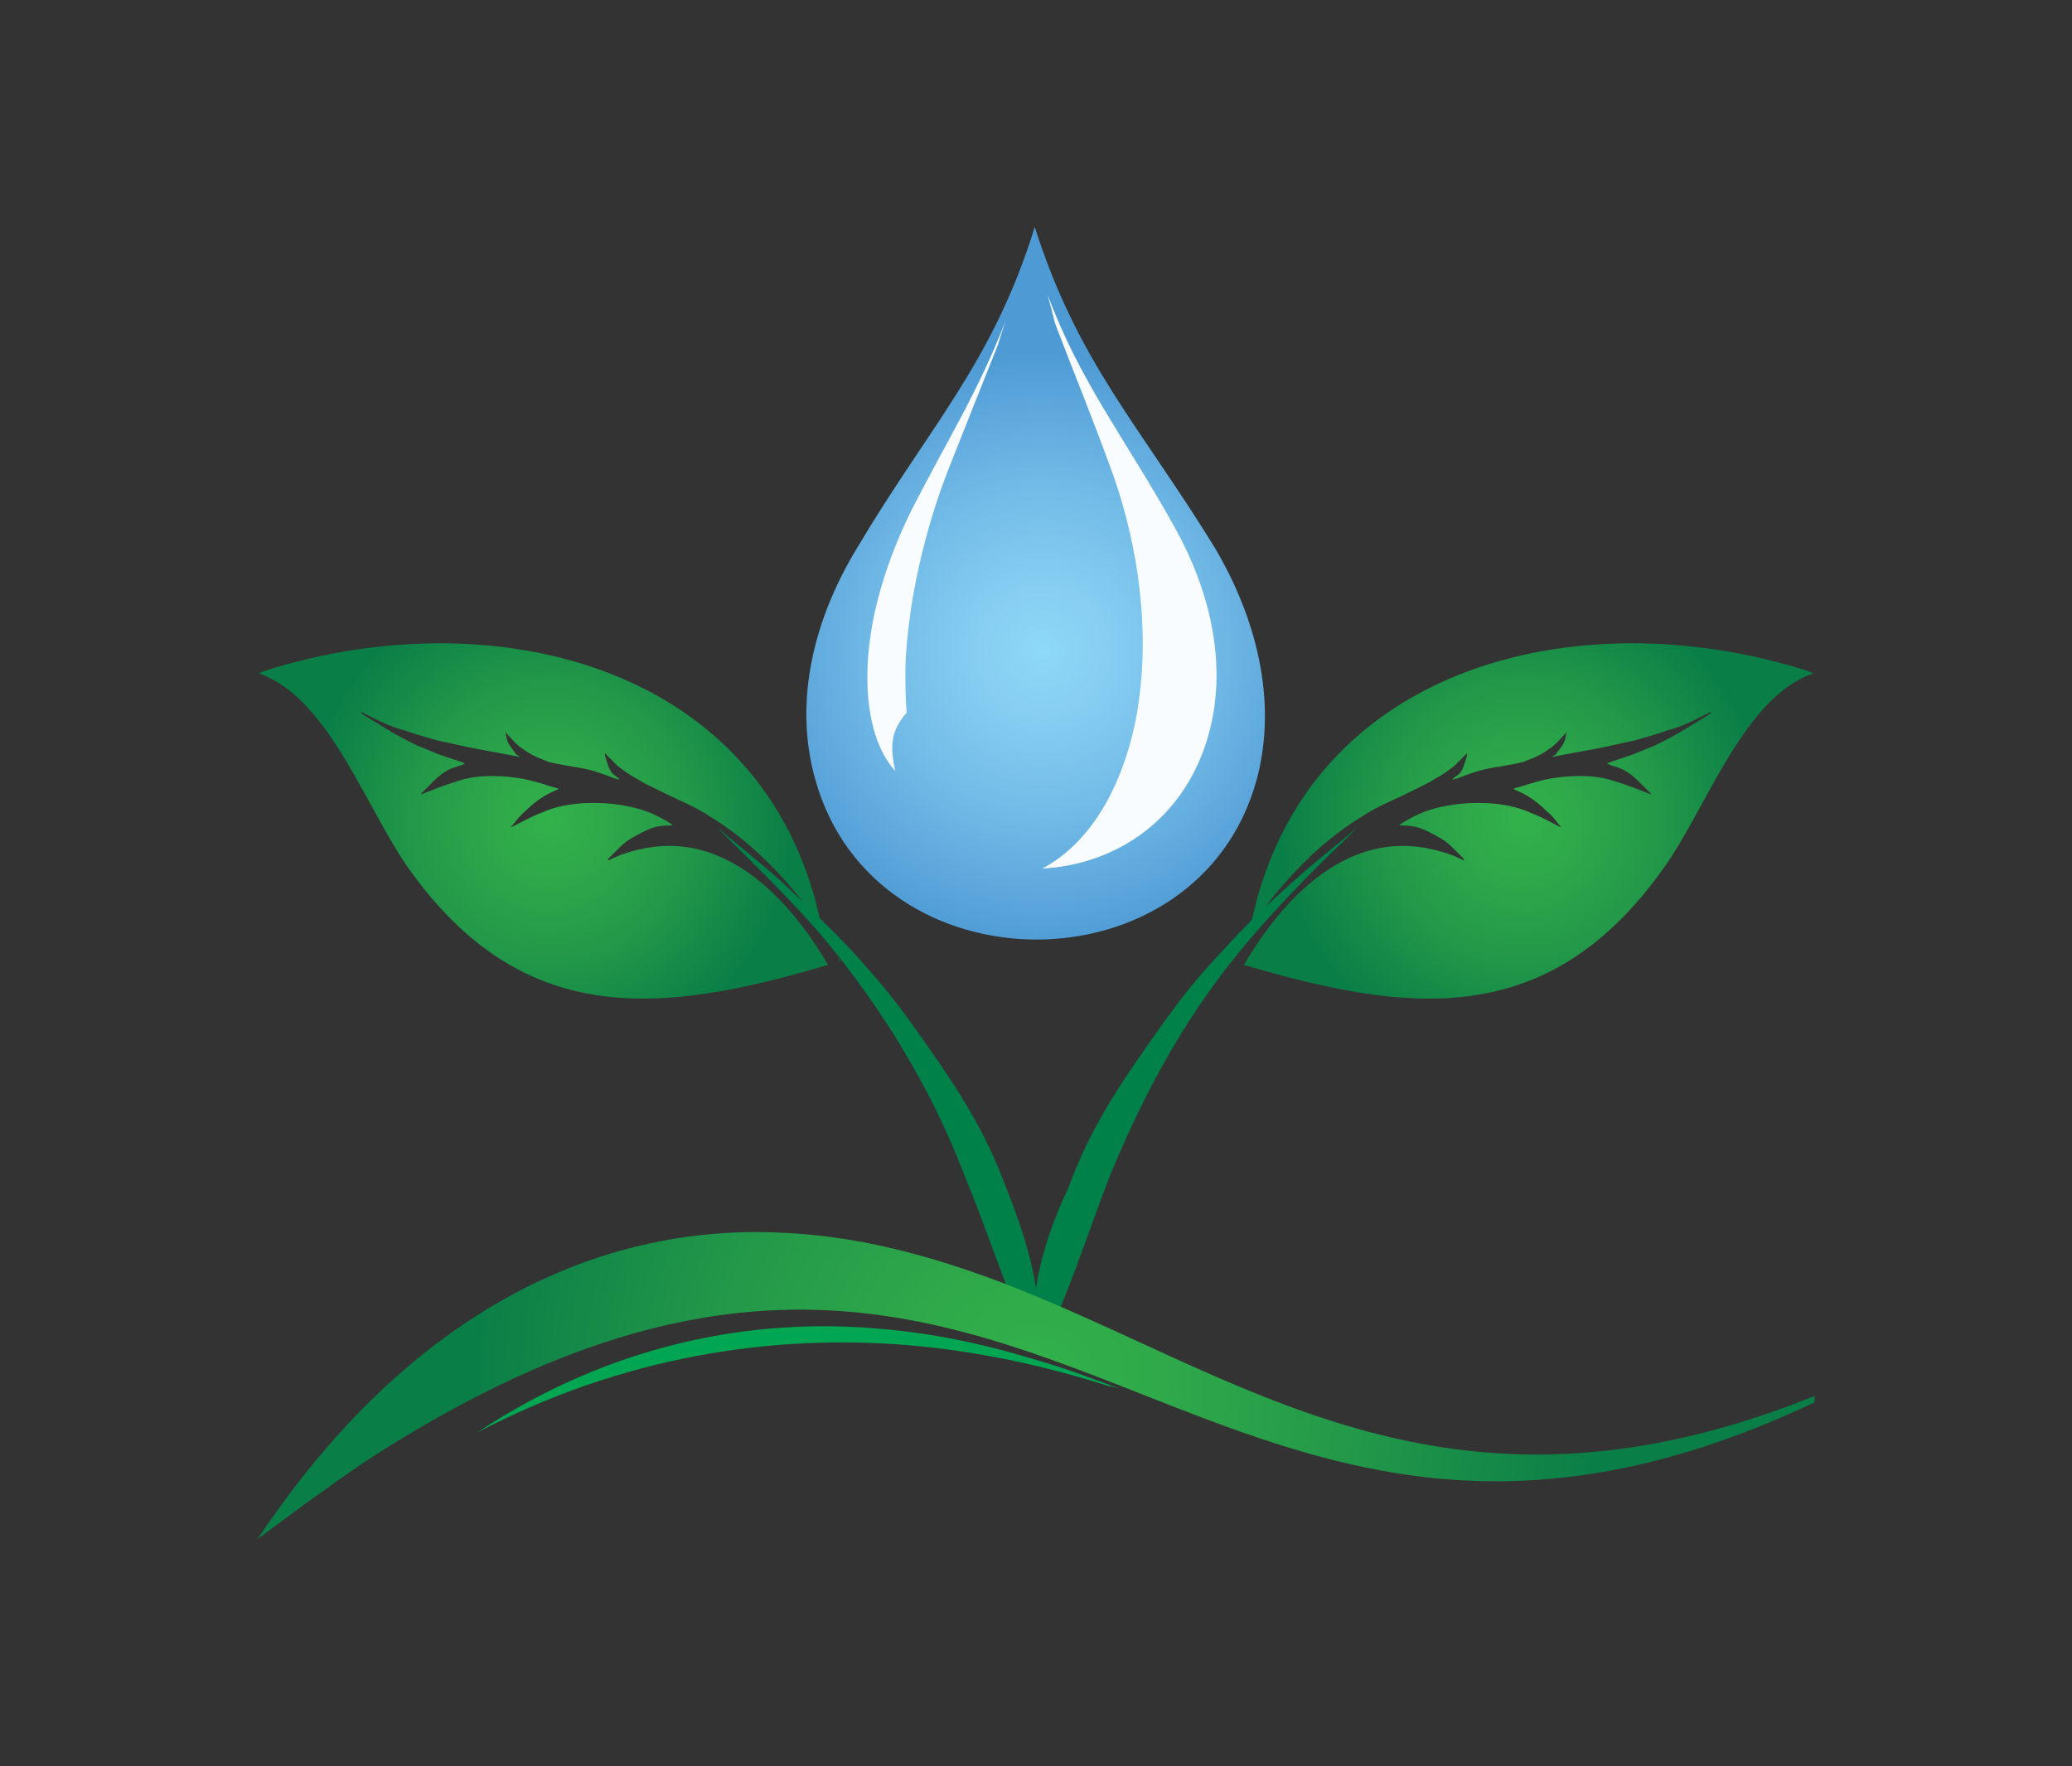
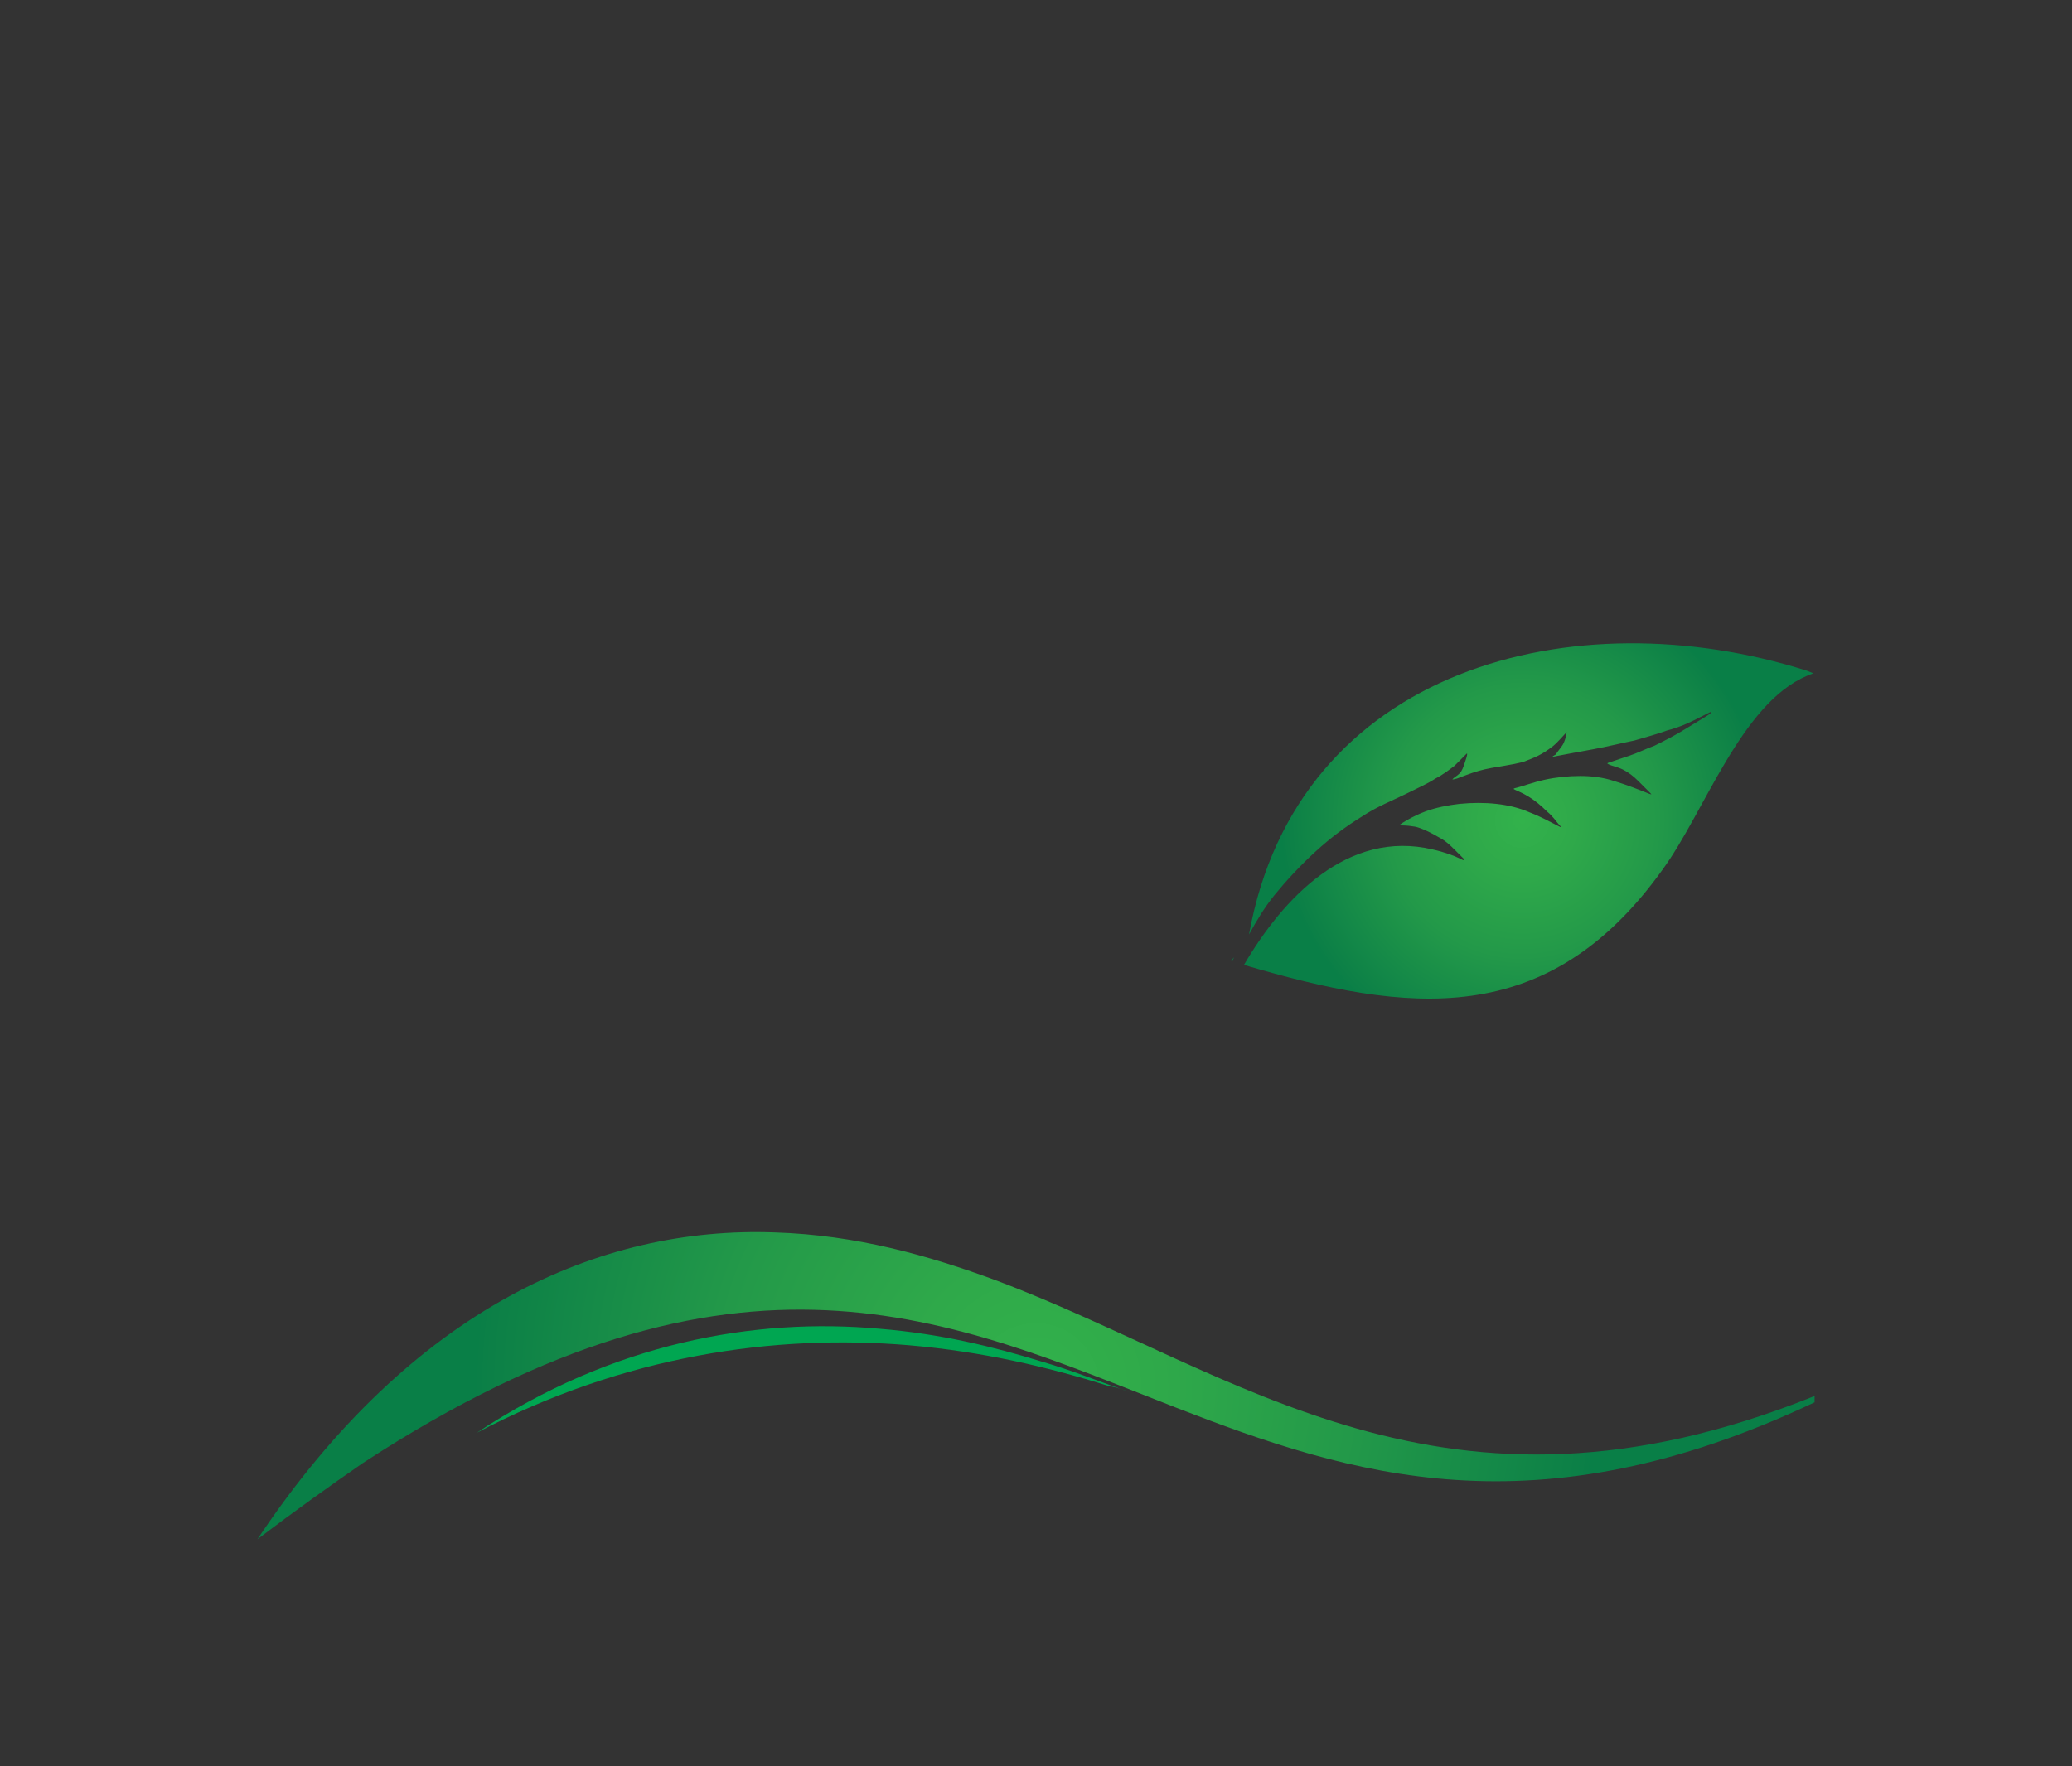
<svg xmlns="http://www.w3.org/2000/svg" version="1.1" id="Layer_1" x="0px" y="0px" viewBox="0 0 163.4 139.3" style="enable-background:new 0 0 163.4 139.3;" xml:space="preserve">
  <rect x="0" y="0" width="163.4" height="139.3" fill="#333333" stroke="none" />
  <style type="text/css">
	.st0{fill-rule:evenodd;clip-rule:evenodd;fill:url(#SVGID_1_);}
	.st1{fill-rule:evenodd;clip-rule:evenodd;fill:url(#SVGID_2_);}
	.st2{fill-rule:evenodd;clip-rule:evenodd;fill:#00814A;}
	.st3{fill-rule:evenodd;clip-rule:evenodd;fill:url(#SVGID_3_);}
	.st4{fill-rule:evenodd;clip-rule:evenodd;fill:#F8FCFF;}
	.st5{fill-rule:evenodd;clip-rule:evenodd;fill:url(#SVGID_4_);}
	.st6{fill-rule:evenodd;clip-rule:evenodd;fill:#00A651;}
</style>
  <radialGradient id="SVGID_1_" cx="120.041" cy="64.735" r="19.017" gradientUnits="userSpaceOnUse">
    <stop offset="0" style="stop-color:#32B24B" />
    <stop offset="0.225" style="stop-color:#2FA94A" />
    <stop offset="0.564" style="stop-color:#239949" />
    <stop offset="0.974" style="stop-color:#0C8047" />
    <stop offset="1" style="stop-color:#097F47" />
  </radialGradient>
  <path id="SVGID_31_" class="st0" d="M97.2,75.8l-0.1,0l0.2-0.3C97.3,75.6,97.2,75.7,97.2,75.8 M142.5,52.9c0.5,0.2,0.5,0.2,0.5,0.2  s0,0-0.5,0.2c-5.2,2.2-8.1,10.8-11.4,15.3c-9.1,12.7-20.1,11.3-33,7.5c3.1-5.3,8.2-10.7,14.9-9.1c0.9,0.2,1.7,0.5,2.1,0.7  c0.4,0.2,0.4,0.2,0.3,0c-0.1-0.1-0.4-0.4-0.7-0.7c-0.3-0.3-0.7-0.7-1.3-1c-0.5-0.3-1.3-0.7-1.8-0.8c-0.6-0.1-0.9-0.1-1.1-0.1  c-0.2,0-0.2,0,0.1-0.2c0.3-0.2,1-0.6,1.8-0.9c0.8-0.3,1.8-0.5,2.7-0.6c1-0.1,2-0.1,2.9,0c0.9,0.1,1.8,0.3,2.7,0.7  c0.8,0.3,1.7,0.8,2.1,1c0.4,0.2,0.4,0.2,0.2,0c-0.2-0.2-0.5-0.7-1-1.1c-0.5-0.5-1-0.9-1.5-1.2c-0.5-0.3-0.8-0.4-1-0.5  c-0.2-0.1-0.2-0.1,0.2-0.2c0.4-0.1,1.2-0.4,2.1-0.6c0.9-0.2,1.9-0.3,2.8-0.3c0.9,0,1.8,0.1,2.7,0.4c1,0.3,2,0.7,2.5,0.9  s0.5,0.2,0.3,0c-0.2-0.2-0.5-0.5-0.9-0.9c-0.4-0.4-0.8-0.7-1.2-0.9c-0.4-0.2-0.9-0.3-1.1-0.4c-0.2-0.1-0.2-0.1,0.1-0.2  c0.3-0.1,0.9-0.3,1.5-0.5c0.6-0.2,1.2-0.5,2-0.8c0.8-0.4,1.6-0.8,2.4-1.3c0.8-0.5,1.5-0.9,1.8-1.1c0.3-0.2,0.3-0.3,0.1-0.2  c-0.2,0.1-0.6,0.3-1.2,0.6c-0.6,0.3-1.3,0.6-2.1,0.8c-0.8,0.3-1.6,0.5-2.6,0.8c-1,0.2-2.2,0.5-3.3,0.7c-1.1,0.2-2.2,0.4-2.7,0.5  c-0.5,0.1-0.5,0.1-0.5,0.1c0,0,0.1-0.1,0.3-0.2c0.1-0.2,0.3-0.4,0.5-0.7c0.2-0.3,0.3-0.7,0.3-0.9c0.1-0.2,0.1-0.2-0.1,0  c-0.2,0.2-0.6,0.7-1,1c-0.4,0.3-0.7,0.5-1.1,0.7c-0.4,0.2-0.7,0.3-1.2,0.5c-0.4,0.1-0.9,0.2-1.5,0.3c-0.6,0.1-1.3,0.2-2,0.4  c-0.7,0.2-1.4,0.5-1.7,0.6c-0.4,0.1-0.4,0.1-0.3,0c0.1-0.1,0.3-0.2,0.5-0.4c0.2-0.2,0.3-0.5,0.4-0.8c0.1-0.3,0.2-0.6,0.2-0.7  c0-0.1,0-0.1-0.1,0c-0.2,0.2-0.5,0.5-0.9,0.9c-0.4,0.3-0.9,0.7-1.5,1c-0.6,0.4-1.3,0.7-2.3,1.2c-1,0.5-2.3,1-3.5,1.8  c-1.3,0.8-2.5,1.7-3.7,2.8c-1.2,1.1-2.3,2.3-3.2,3.4c-0.8,1-1.4,2-2,3.1C102.3,52.6,124.2,47.1,142.5,52.9z" />
  <radialGradient id="SVGID_2_" cx="43.365" cy="64.735" r="19.017" gradientUnits="userSpaceOnUse">
    <stop offset="0" style="stop-color:#32B24B" />
    <stop offset="0.225" style="stop-color:#2FA94A" />
    <stop offset="0.564" style="stop-color:#239949" />
    <stop offset="0.974" style="stop-color:#0C8047" />
    <stop offset="1" style="stop-color:#097F47" />
  </radialGradient>
-   <path id="SVGID_30_" class="st1" d="M66.2,75.8l0.1,0l-0.2-0.3C66.1,75.6,66.2,75.7,66.2,75.8 M20.9,52.9c-0.5,0.2-0.5,0.2-0.5,0.2  s0,0,0.5,0.2C26.1,55.5,29,64,32.3,68.6c9.1,12.7,20.1,11.3,33,7.5c-3.1-5.3-8.2-10.7-14.9-9.1c-0.9,0.2-1.7,0.5-2.1,0.7  c-0.4,0.2-0.4,0.2-0.3,0c0.1-0.1,0.4-0.4,0.7-0.7c0.3-0.3,0.7-0.7,1.3-1c0.5-0.3,1.3-0.7,1.8-0.8c0.5-0.1,0.9-0.1,1.1-0.1  c0.2,0,0.2,0-0.1-0.2c-0.3-0.2-1-0.6-1.8-0.9c-0.8-0.3-1.8-0.5-2.7-0.6c-1-0.1-2-0.1-2.9,0c-0.9,0.1-1.8,0.3-2.7,0.7  c-0.8,0.3-1.7,0.8-2.1,1c-0.4,0.2-0.4,0.2-0.2,0c0.2-0.2,0.5-0.7,1-1.1c0.5-0.5,1-0.9,1.5-1.2c0.5-0.3,0.8-0.4,1-0.5  c0.2-0.1,0.2-0.1-0.2-0.2c-0.4-0.1-1.2-0.4-2.1-0.6c-0.9-0.2-1.9-0.3-2.8-0.3c-0.9,0-1.8,0.1-2.7,0.4c-1,0.3-2,0.7-2.5,0.9  c-0.5,0.2-0.5,0.2-0.3,0c0.2-0.2,0.5-0.5,0.9-0.9c0.4-0.4,0.8-0.7,1.2-0.9c0.4-0.2,0.9-0.3,1.1-0.4c0.2-0.1,0.2-0.1-0.1-0.2  c-0.3-0.1-0.9-0.3-1.5-0.5c-0.6-0.2-1.2-0.5-2-0.8c-0.8-0.4-1.6-0.8-2.4-1.3c-0.8-0.5-1.5-0.9-1.8-1.1c-0.3-0.2-0.3-0.3-0.1-0.2  c0.2,0.1,0.6,0.3,1.2,0.6c0.6,0.3,1.3,0.6,2.1,0.8c0.8,0.3,1.6,0.5,2.6,0.8c1,0.2,2.2,0.5,3.3,0.7c1.1,0.2,2.2,0.4,2.7,0.5  c0.5,0.1,0.5,0.1,0.5,0.1c0,0-0.1-0.1-0.3-0.2c-0.1-0.2-0.3-0.4-0.5-0.7c-0.2-0.3-0.3-0.7-0.3-0.9c-0.1-0.2-0.1-0.2,0.1,0  c0.2,0.2,0.6,0.7,1,1c0.4,0.3,0.7,0.5,1.1,0.7c0.4,0.2,0.7,0.3,1.2,0.5c0.4,0.1,0.9,0.2,1.5,0.3c0.6,0.1,1.3,0.2,2,0.4  c0.7,0.2,1.4,0.5,1.7,0.6c0.4,0.1,0.4,0.1,0.3,0c-0.1-0.1-0.3-0.2-0.5-0.4c-0.2-0.2-0.3-0.5-0.4-0.8c-0.1-0.3-0.2-0.6-0.2-0.7  c0-0.1,0-0.1,0.1,0c0.2,0.2,0.5,0.5,0.9,0.9c0.4,0.3,0.9,0.7,1.5,1c0.6,0.4,1.3,0.7,2.3,1.2c1,0.5,2.3,1,3.5,1.8  c1.3,0.8,2.5,1.7,3.7,2.8c1.2,1.1,2.3,2.3,3.2,3.4c0.8,1,1.4,2,2,3.1C61.1,52.6,39.2,47.1,20.9,52.9z" />
-   <path id="XMLID_13494_" class="st2" d="M81.7,101.6c-0.4-2.7-1.4-5.5-2.3-7.8c-0.9-2.4-1.8-4.3-3.1-6.5c-1.3-2.2-3-4.6-4.5-6.7  c-1.5-2.1-2.9-3.7-4.6-5.6c-1.7-1.8-3.8-3.8-5.6-5.5c-1.9-1.7-3.6-3-4.4-3.7c-0.8-0.7-0.8-0.7,0.5,0.6c1.3,1.3,4,3.9,6.4,6.6  c2.4,2.7,4.4,5.5,6.4,8.6c1.9,3.1,3.8,6.5,5.6,11.2c1.9,4.6,3.8,10.5,4.8,12.2c0.5,0.7,0.8,0.7,0.9,0.1c0.2,0.5,0.5,0.6,0.9-0.1  c1.1-1.7,3-7.5,4.8-12.2c1.9-4.6,3.7-8.1,5.6-11.2c1.9-3.1,4-5.9,6.4-8.6c2.4-2.7,5-5.3,6.4-6.6c1.3-1.3,1.3-1.3,0.5-0.6  c-0.8,0.7-2.5,2-4.4,3.7c-1.9,1.7-3.9,3.6-5.6,5.5c-1.7,1.8-3.1,3.5-4.6,5.6c-1.5,2.1-3.2,4.5-4.5,6.7c-1.3,2.2-2.2,4.1-3.1,6.5  C83.1,96.1,82.1,98.9,81.7,101.6L81.7,101.6L81.7,101.6z" />
  <radialGradient id="SVGID_3_" cx="82.222" cy="51.33" r="23.654" gradientUnits="userSpaceOnUse">
    <stop offset="0" style="stop-color:#8ED8F8" />
    <stop offset="0.211" style="stop-color:#87CEF2" />
    <stop offset="0.531" style="stop-color:#73BCE8" />
    <stop offset="0.917" style="stop-color:#55A0D8" />
    <stop offset="1" style="stop-color:#4D9AD4" />
  </radialGradient>
-   <path id="SVGID_28_" class="st3" d="M67.6,43.2c-3.3,5.4-5.1,12-3.3,18.3c4.7,16.8,30.2,16.8,34.8,0c1.7-6.3-0.1-12.9-3.3-18.3  C89.9,33.6,85,28.6,81.6,17.9C78.3,28.6,73.3,33.6,67.6,43.2" />
-   <path id="SVGID_27_" class="st4" d="M82.2,68.5c5.8-0.3,11.4-3.9,13.2-10.9c1.4-5.5-0.1-11.2-2.7-15.9c-4-7.2-7.5-11.5-10.1-18.5  c0.2,0.7,0.4,1.5,0.6,2.3c1.4,3.7,2.9,7.3,4.6,12c2,5.7,3,12.6,1.8,19.1C88.4,62.7,85.6,66.7,82.2,68.5z M70.6,60.8  c-1.3-1.4-2.2-3.9-2.2-7.4c0-4.5,1.5-9.1,3.4-13c3-5.9,5.3-9.4,7.5-15.1c-0.2,0.6-0.4,1.2-0.6,1.9c-1.2,3-2.4,6-3.9,9.8  c-1.8,4.6-3.2,10.3-3.4,15.6c0,1.3,0,2.5,0.1,3.6C70.2,57.7,70.2,58.9,70.6,60.8z" />
  <radialGradient id="SVGID_4_" cx="81.703" cy="109.333" r="44.243" gradientUnits="userSpaceOnUse">
    <stop offset="0" style="stop-color:#32B24B" />
    <stop offset="0.225" style="stop-color:#2FA94A" />
    <stop offset="0.564" style="stop-color:#239949" />
    <stop offset="0.974" style="stop-color:#0C8047" />
    <stop offset="1" style="stop-color:#097F47" />
  </radialGradient>
  <path id="SVGID_24_" class="st5" d="M143.1,110.1c-29.3,11.8-45.4-1.9-64.5-9.1c-5.4-2-11.1-3.6-17.5-3.8  c-13.7-0.5-28.6,5.9-40.8,24.2c2.9-2.2,5.7-4.2,8.3-6C58.3,96,75,104.1,92.7,111c13.9,5.4,28.4,10,50.4-0.4L143.1,110.1z" />
  <path id="XMLID_13483_" class="st6" d="M89.1,109.8c-2.3-0.8-4.5-1.7-6.9-2.4c-3.9-1.2-8-2.2-12.8-2.6c-9.9-0.9-21.1,1.1-31.8,8.2  c11.6-6.1,23.5-7.8,34.1-6.9c5.8,0.5,10.9,1.7,15.7,3.2C88,109.4,88.6,109.6,89.1,109.8" />
</svg>